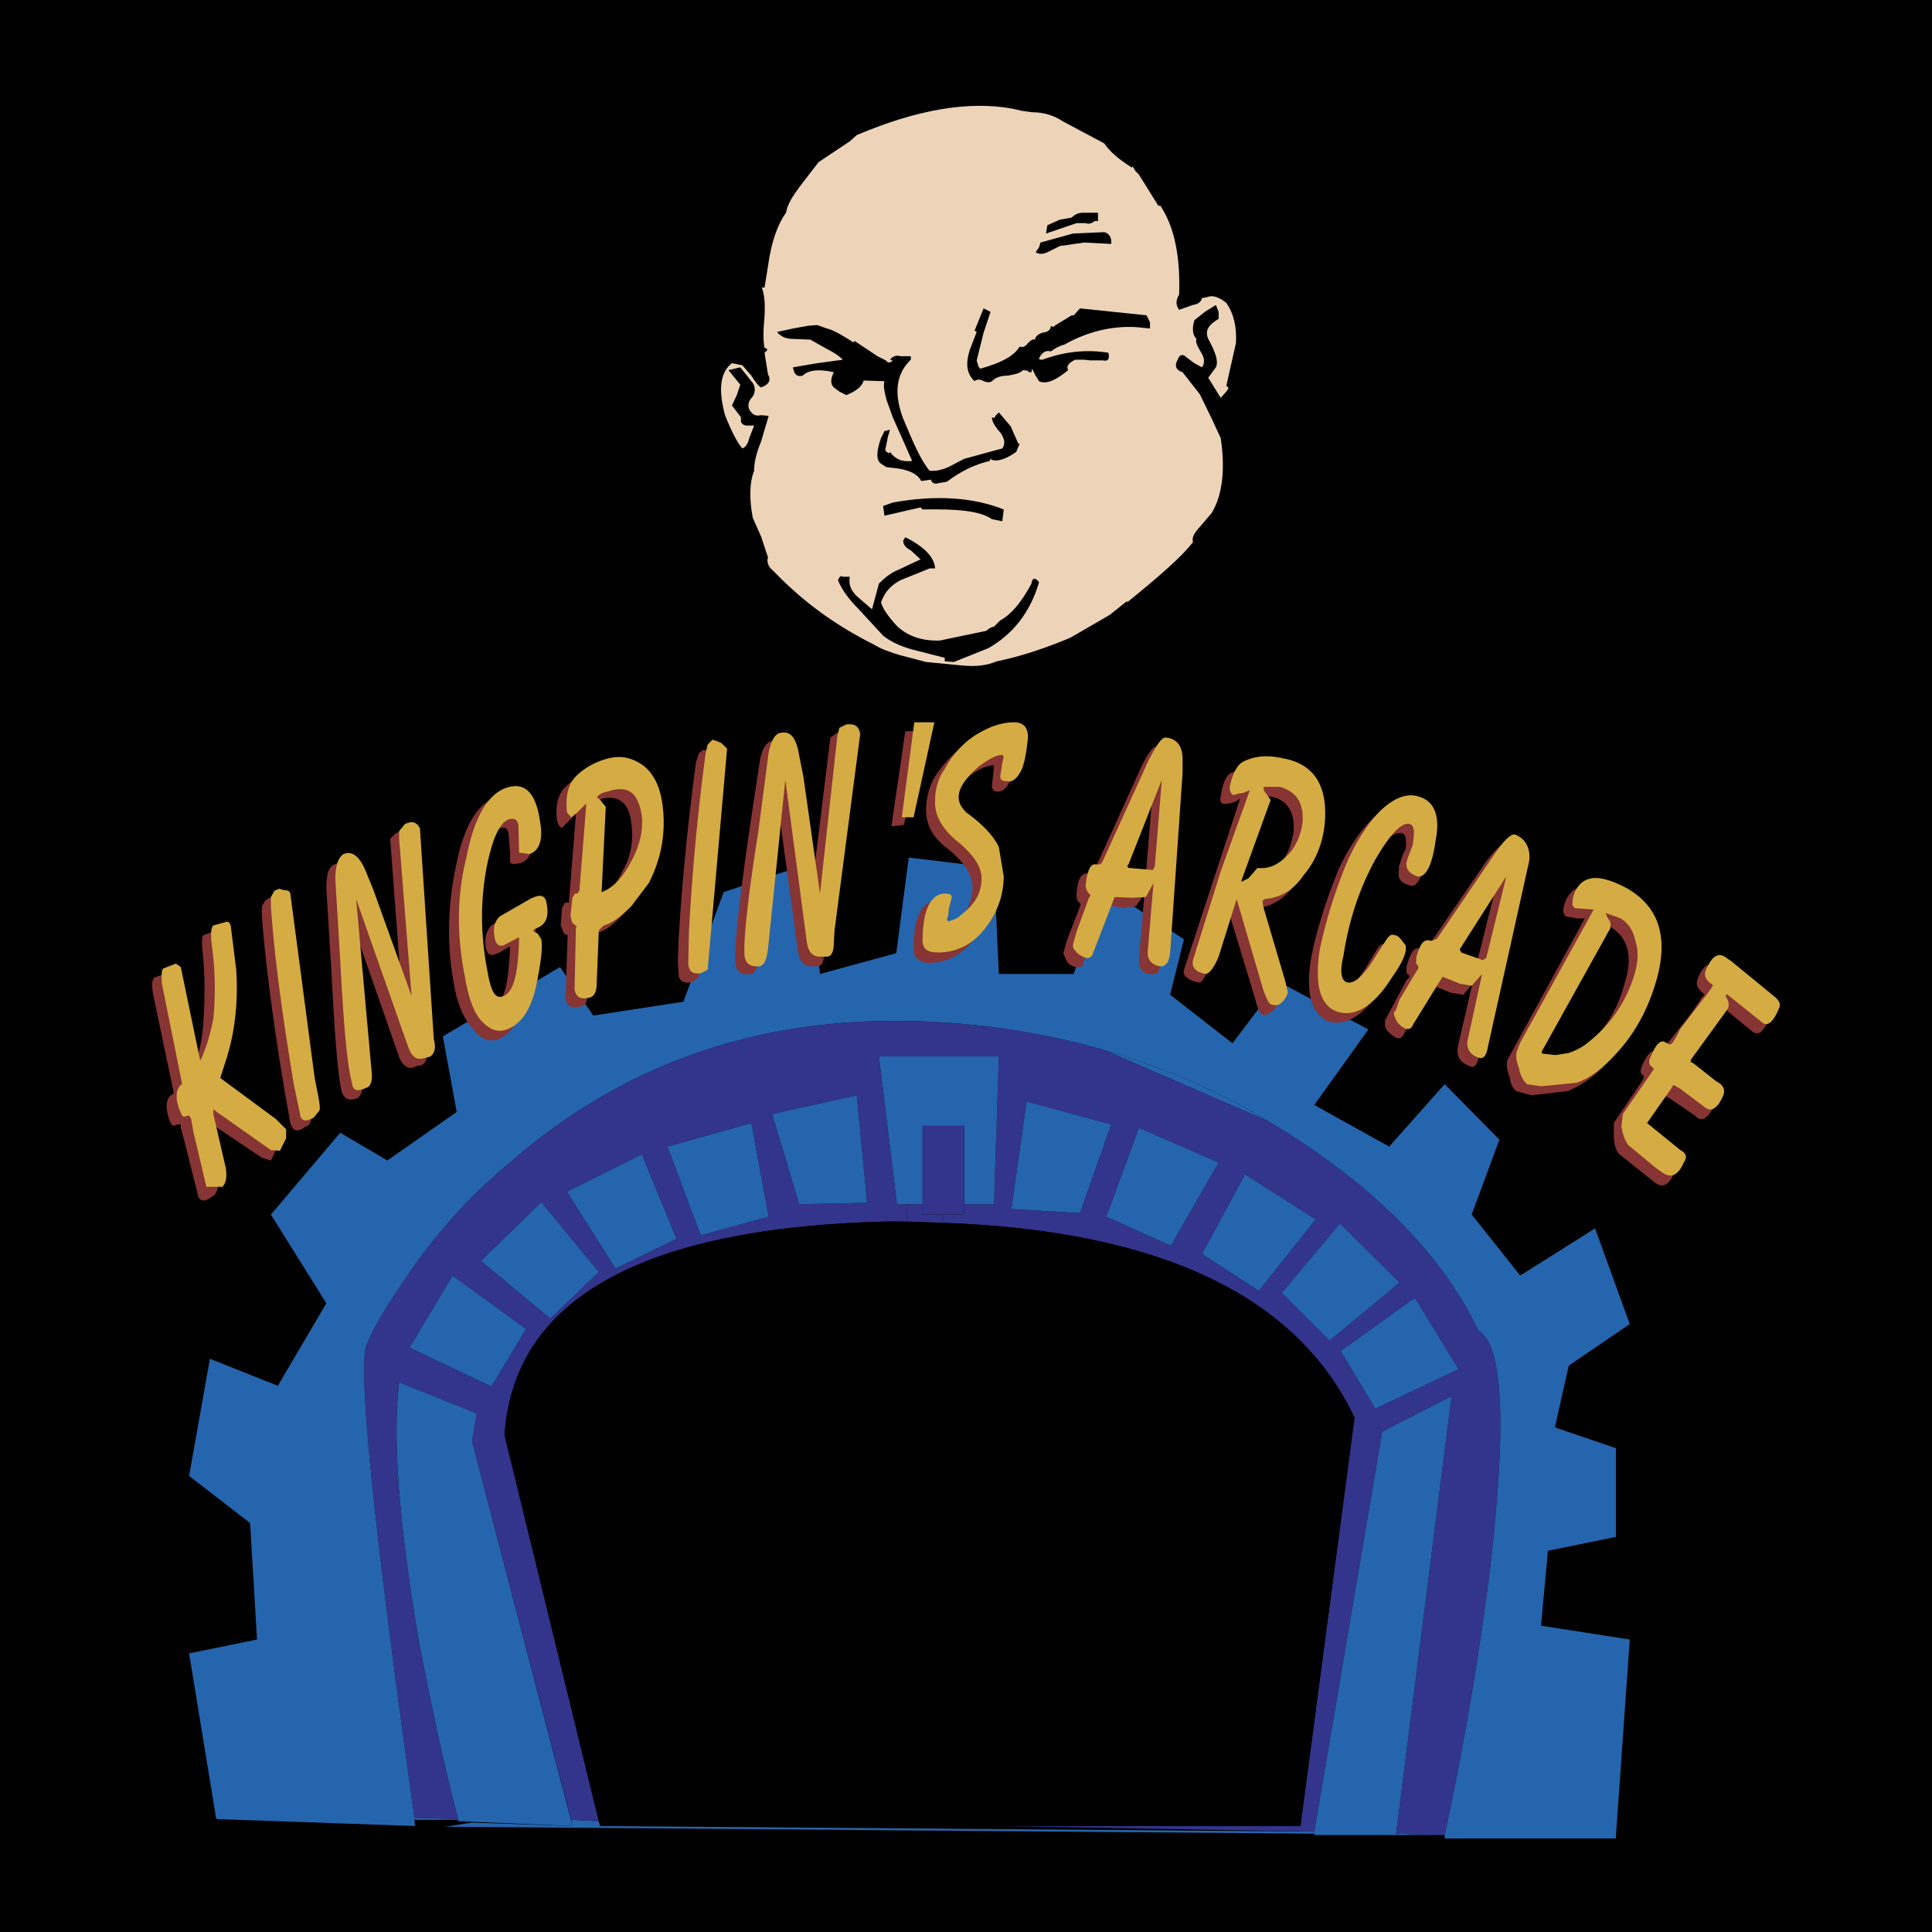
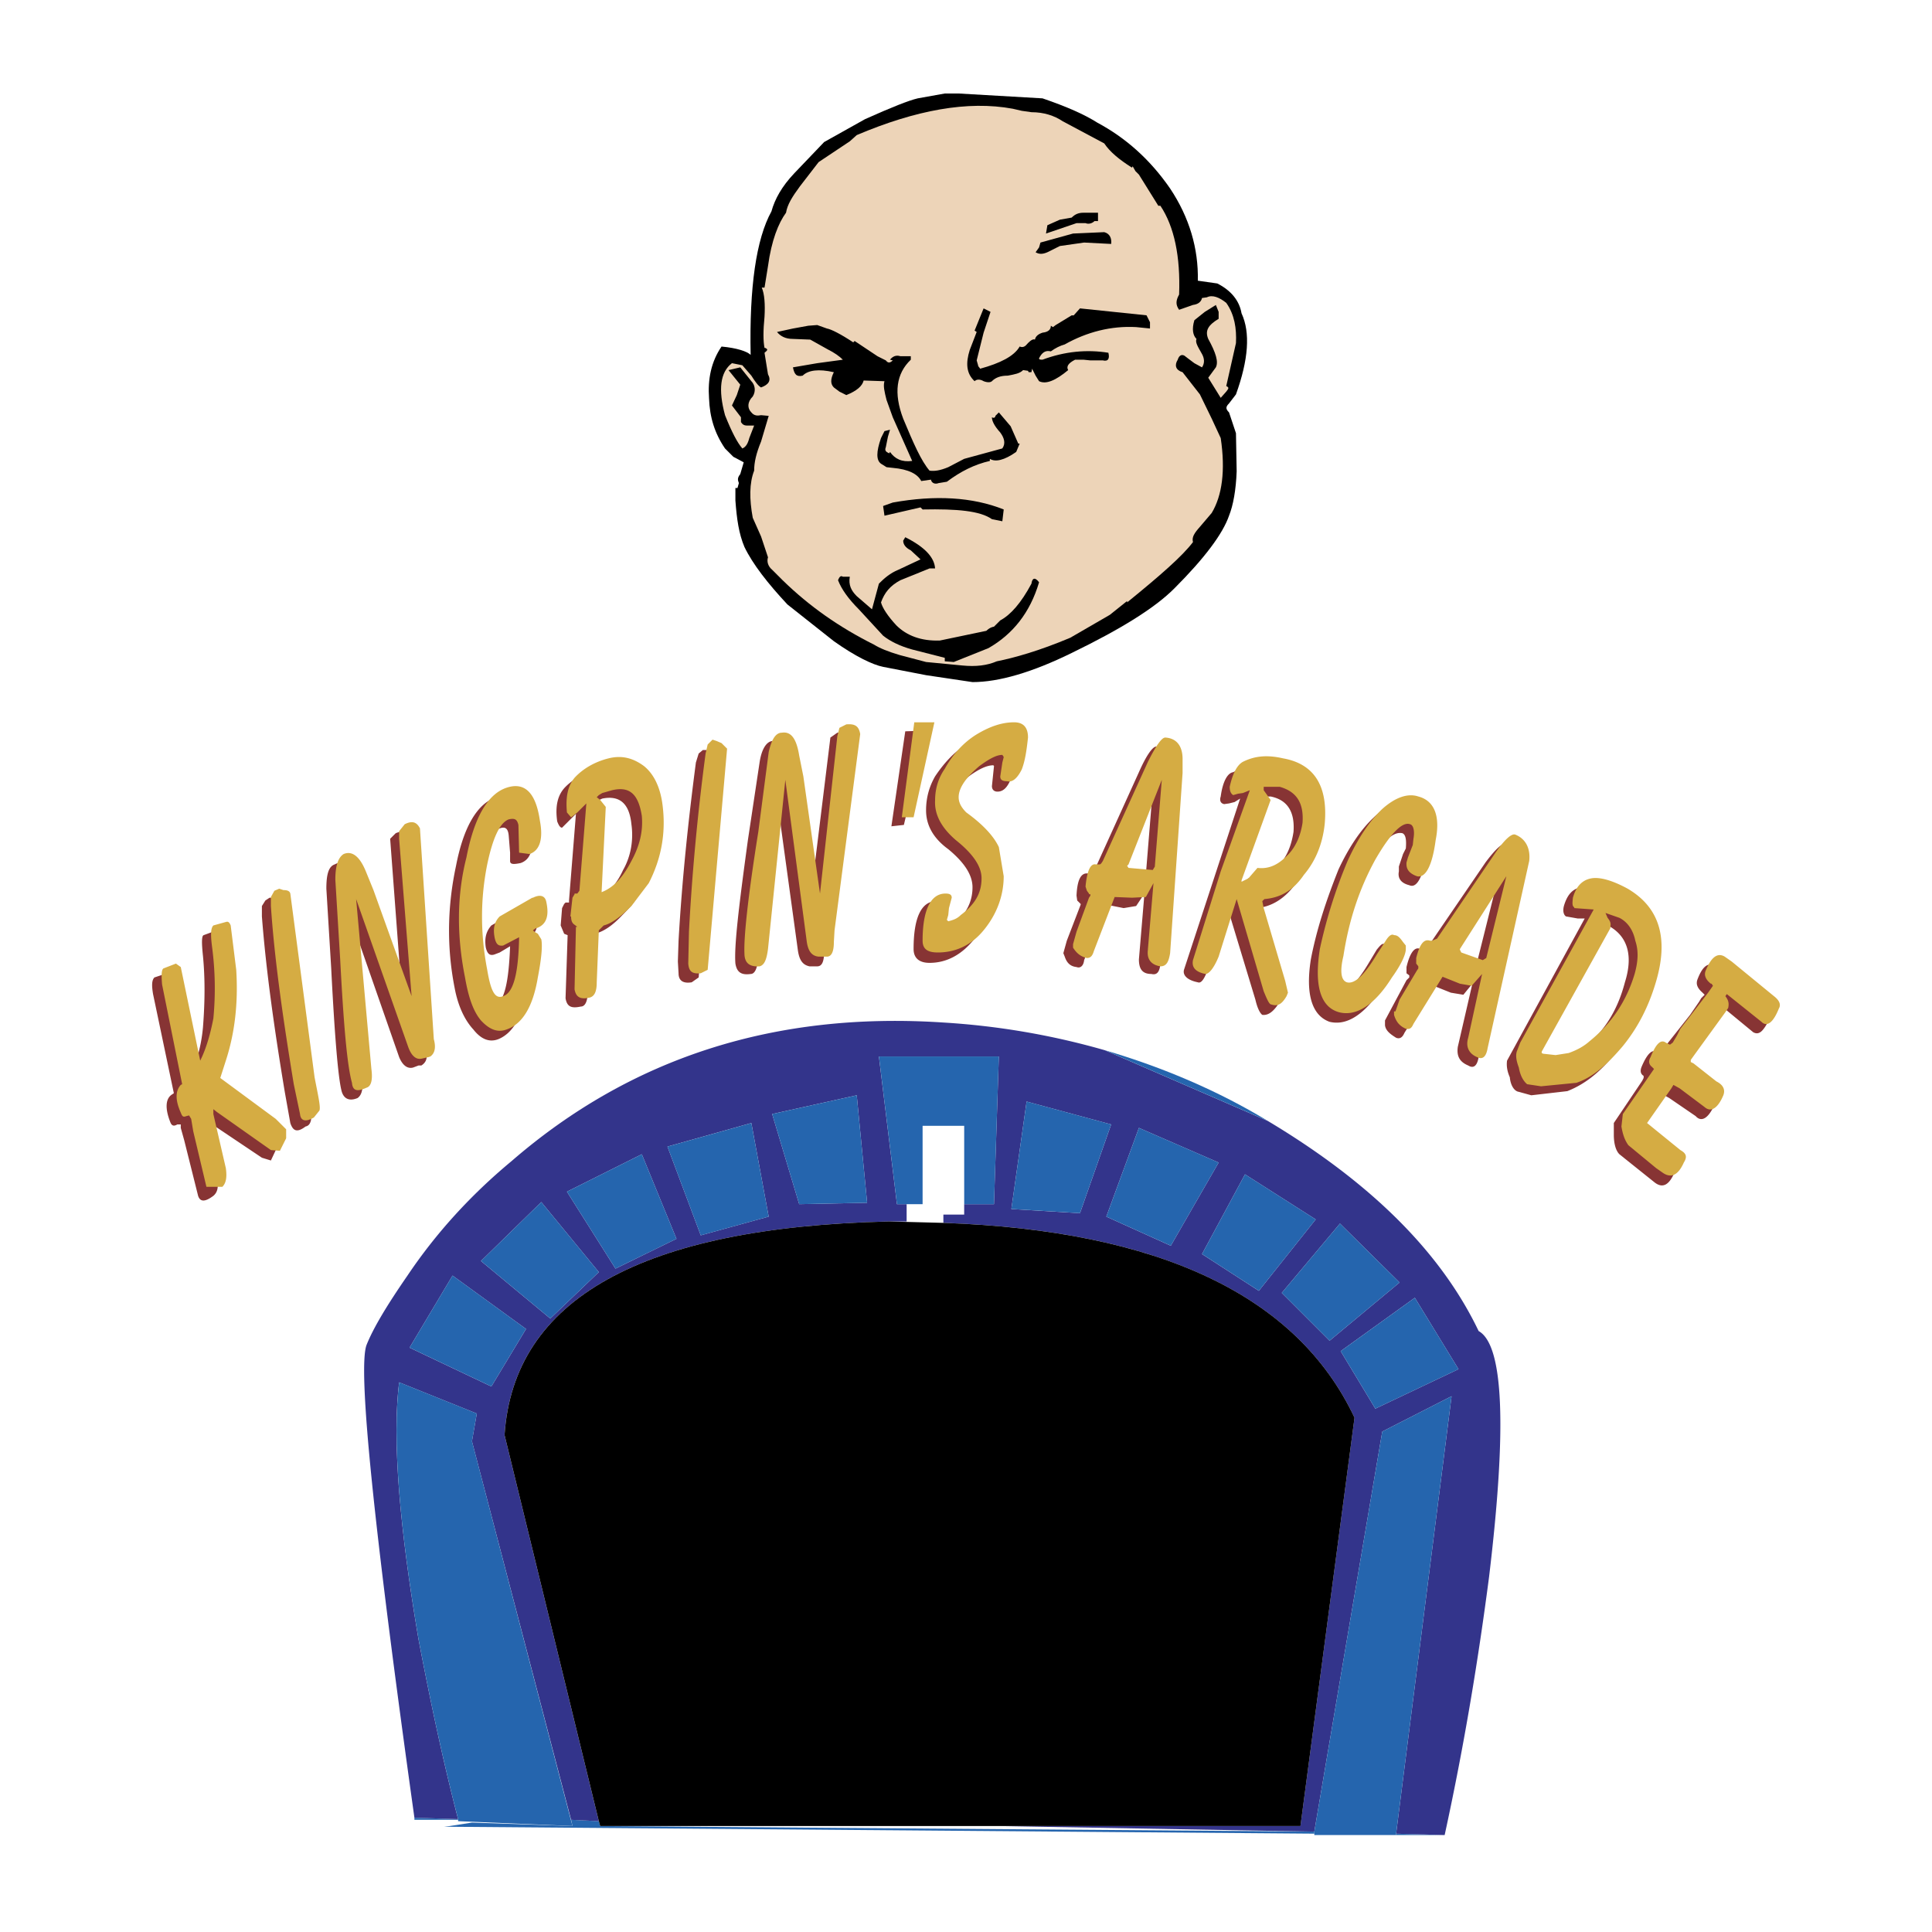
<svg xmlns="http://www.w3.org/2000/svg" width="2500" height="2500" viewBox="0 0 192.756 192.756">
  <g fill-rule="evenodd" clip-rule="evenodd">
-     <path d="M0 0h192.756v192.756H0V0z" />
    <path fill="#2565ae" d="M139.291 182.945v.139h4.842l-4.842-.139zM44.321 182.252l86.808.693v-.207l-71.246-.554-.138-.485-2.766-.138.138.623-10.03-.346-2.213.346-.553.068zM41.346 181.354v.207h4.358v-.069l-4.358-.138z" />
    <path d="M40.654 127.264c-2.006 2.904-3.39 5.188-4.081 6.916-.899 2.352.691 17.984 4.773 47.174l4.357.139c-1.522-5.879-2.767-11.76-3.943-17.916-1.937-11.412-2.628-20.059-1.937-25.662l7.747 3.113-.484 2.768 9.891 37.766 2.767.139-9.407-38.527c.899-13.557 13.695-20.75 38.389-21.305h1.729v-1.729h-.968l-1.799-14.734h11.966l-.484 14.734h-2.974v1.037h-2.075v.83c21.583.762 35.278 7.264 41.018 19.438l-5.395 40.74H99.795l31.334.555 6.779-39.912 6.916-3.527-5.533 43.646 4.842.139c2.006-9.201 3.391-17.777 4.428-25.732 1.799-14.941 1.451-23.172-1.037-24.555-3.805-7.955-10.861-14.873-21.029-20.959l-16.254-7.055a74.718 74.718 0 0 0-16.118-2.768c-16.739-1.107-31.126 3.459-43.093 13.834-4.081 3.389-7.54 7.192-10.376 11.413zm23.38-12.106l3.458 8.438-6.086 2.975-4.842-7.678 7.47-3.735zm-10.03 4.772l5.741 6.988-4.842 4.633-6.917-5.74 6.018-5.881zm-4.98 18.4l-8.162-3.875 4.289-7.191 7.332 5.326-3.459 5.74zm90.613-10.375l-6.986 5.809-4.771-4.771 5.809-6.918 5.948 5.88zm-14.041.83l-5.672-3.666 4.289-7.955 7.055 4.496-5.672 7.125zm-55.683-5.535l-3.32-8.854 8.37-2.352 1.729 9.338-6.779 1.868zm15.564-13.973L86.514 120l-6.779.139-2.697-8.992 8.439-1.87zm25.384 2.907l-3.111 8.854-6.848-.414 1.521-10.723 8.438 2.283zm5.95 12.105l-6.434-2.906 3.252-8.854 7.955 3.459-4.773 8.301zm20.406 16.254l-3.459-5.74 7.4-5.326 4.359 7.125-8.3 3.941z" fill="#33348b" />
-     <path fill="#33348b" d="M94.123 122.006v-.83h-2.075v-1.037h-1.591v1.728l3.666.139z" />
    <path d="M110.24 104.783l16.254 7.055c-4.91-2.975-10.375-5.326-16.254-7.055z" fill="#2565ae" />
    <path d="M59.883 182.184h69.863l5.395-40.74c-5.74-12.174-19.436-18.676-41.018-19.438l-5.395-.139c-24.694.555-37.49 7.748-38.389 21.305l9.407 38.527.137.485z" />
    <path fill="#2565ae" d="M92.048 120.139v-7.817h4.15v7.817h2.974l.484-14.735H87.69l1.799 14.735h2.559zM110.861 112.184l-8.437-2.284-1.522 10.723 6.848.414 3.111-8.853zM116.811 124.289l4.773-8.301-7.955-3.459-3.252 8.854 6.434 2.906zM131.268 121.66l-7.055-4.496-4.289 7.955 5.672 3.666 5.672-7.125zM127.879 128.992l4.771 4.772 6.987-5.809-5.949-5.881-5.809 6.918zM137.217 140.543l8.301-3.941-4.36-7.125-7.4 5.326 3.459 5.74zM86.514 120l-1.037-10.723-8.439 1.869 2.697 8.993 6.779-.139zM76.692 121.383l-1.729-9.338-8.37 2.351 3.32 8.854 6.779-1.867zM67.492 123.596l-3.458-8.438-7.471 3.735 4.843 7.677 6.086-2.974zM47.986 125.811l6.917 5.74 4.842-4.633-5.741-6.988-6.018 5.881zM52.482 132.59l-7.332-5.326-4.288 7.191 8.162 3.875 3.458-5.74zM47.571 141.027l-7.747-3.113c-.692 5.604 0 14.25 1.937 25.662 1.176 6.156 2.421 12.037 3.943 17.916v.207l11.413.484-10.029-38.389.483-2.767zM131.129 183.084h8.162v-.139l5.533-43.646-6.916 3.527-6.779 39.912v.346z" />
-     <path d="M32.562 130.029l-4.842 8.23-6.778-2.697-2.076 11.691 6.087 4.703.692 11.619-6.779 1.385 2.629 16.047v.207l.138.277 19.783.691-.069-.623v-.207c-4.082-29.189-5.672-44.822-4.773-47.174.691-1.729 2.075-4.012 4.081-6.916 2.836-4.221 6.294-8.023 10.375-11.414 11.966-10.375 26.354-14.941 43.093-13.834a74.667 74.667 0 0 1 16.118 2.768c5.879 1.729 11.344 4.08 16.254 7.055 10.168 6.086 17.225 13.004 21.029 20.959 2.488 1.383 2.836 9.613 1.037 24.555-1.037 7.955-2.422 16.531-4.428 25.732v.346h17.086v-.209l1.383-19.645-8.854-1.383.691-7.471 6.779-1.383v-8.854l-6.088-2.076 1.383-6.156 6.088-4.148-3.459-9.547-7.469 4.705-4.844-6.088 2.768-7.471-5.465-5.533-5.533 6.225-7.471-4.15 5.396-7.539-8.855-4.703v-.139l-4.703 6.227-6.225-4.844 1.383-5.533-8.23-5.395-2.768 8.854h-7.471l-.483-10.583-8.507-1.038-1.245 9.545-7.608 2.076v-.07l-1.384-10.859-8.231 2.767-4.012 10.93-8.992 1.383-3.32-4.842-11.69 6.916 1.383 7.539-6.917 4.844-4.703-2.768-6.917 8.162 5.533 8.854z" fill="#2565ae" />
-     <path fill="#33348b" d="M92.048 121.176h4.15v-8.854h-4.15v8.854z" />
    <path d="M122.621 51.452c-.623 1.799-2.422 4.219-5.465 7.263-1.936 1.937-5.256 4.011-10.236 6.433-3.943 1.937-7.264 2.905-9.893 2.905l-4.634-.691-4.289-.831c-1.037-.207-2.767-1.038-4.911-2.559l-4.634-3.666c-1.937-2.075-3.458-4.012-4.289-5.741-.553-1.314-.761-2.767-.899-4.634v-1.245h.208l.138-.484c-.138-.346-.138-.553.138-.899l.346-1.176-1.038-.553-.83-.83c-1.037-1.522-1.522-3.113-1.591-4.98-.139-1.937.207-3.666 1.245-5.188 1.521.139 2.559.485 2.905.831-.138-6.779.553-11.552 2.075-14.318.346-1.245 1.038-2.49 2.283-3.805l2.975-3.112 4.081-2.283c2.628-1.176 4.358-1.868 5.257-2.075l2.697-.484h1.383l8.369.484c2.422.83 4.15 1.591 5.465 2.421 2.836 1.521 5.258 3.666 7.264 6.571 1.936 2.905 2.836 6.017 2.766 9.2l1.938.276c1.383.693 2.213 1.73 2.422 2.975.898 1.937.691 4.634-.555 8.093l-.691.899c-.346.346-.346.553 0 .899l.691 2.075.07 3.804c-.07 1.866-.345 3.388-.761 4.425z" />
    <path d="M121.584 31.116v.691c-1.037.623-1.385 1.176-1.037 2.006.76 1.383 1.037 2.283.76 2.836l-.76 1.038 1.244 2.006.553-.622c.277-.346.277-.416 0-.554l.969-4.289c.07-1.452-.139-2.835-.969-4.011-.691-.553-1.383-.831-1.936-.553l-.484.069c-.07.345-.346.622-.9.691l-1.383.484c-.346-.484-.346-.899 0-1.522.139-3.804-.484-6.778-1.867-8.854h-.207l-1.938-3.113-.346-.346-.277-.484-.068.138c-1.314-.83-2.213-1.591-2.768-2.42l-4.15-2.213c-.83-.554-1.867-.899-3.111-.899l-.969-.138-.9-.208c-4.495-.83-9.684.138-15.562 2.628l-.693.623-3.112 2.075-1.868 2.421c-.761 1.038-1.245 1.798-1.383 2.628-.762 1.038-1.453 2.767-1.799 5.326l-.346 2.145H76c.276.623.346 1.66.276 2.905-.138 1.383-.138 2.421 0 3.112h.07c.276.138.276.208-.07.484l.346 2.145c.346.622.069 1.037-.691 1.314-.276-.138-.623-.623-.968-1.176l-.899-1.038-1.038-.207c-1.176.899-1.383 2.628-.691 5.188.691 1.729 1.245 2.767 1.729 3.32.346-.139.553-.484.692-1.038l.484-1.246h-.692c-.345 0-.484-.138-.622-.345v-.483l-.899-1.176.484-1.037.346-1.038-1.176-1.452 1.176-.277 1.107 1.383c.346.346.484.969.138 1.522-.554.554-.554 1.176-.138 1.591.277.346.622.346.968.276l.761.069-.761 2.559c-.484 1.176-.691 2.075-.691 2.905-.484 1.245-.484 2.836-.139 4.704l.83 1.868.691 2.075c-.138.415 0 .899.416 1.246l1.038 1.037c2.697 2.629 5.672 4.704 9.13 6.433.554.346 1.384.692 2.56 1.038l2.628.692 3.597.346c1.382.138 2.49 0 3.458-.415 1.729-.346 4.219-1.038 7.332-2.352l3.943-2.283 1.729-1.383v.138c3.32-2.697 5.533-4.634 6.57-6.018-.137-.484.139-.899.691-1.521l1.178-1.384c1.037-1.729 1.383-4.22.898-7.47l-.898-1.937-1.178-2.42-1.729-2.214c-.691-.208-.83-.692-.484-1.246.139-.483.484-.623.83-.276l.83.623.762.415c.275-.415.275-.899-.07-1.453-.346-.623-.621-1.038-.482-1.383-.348-.346-.484-.968-.209-1.868l1.037-.83 1.107-.691.277.69z" fill="#edd4b8" />
    <path d="M108.096 21.225c-.484 0-.83.138-1.176.484l-1.176.208-1.246.553-.139.83 3.045-1.037h.898c.346.138.691 0 .9-.208h.346v-.83h-1.452zM103.807 24.199l-.139.484-.346.484c.346.208.691.208 1.176 0l1.246-.622 2.42-.346 2.697.139c.07-.554-.137-1.038-.691-1.176l-3.111.138-3.252.899zM107.127 31.461h-.207l-1.592.969-.275.207-.209-.138c0 .346-.207.622-.83.691-.414.139-.691.346-.76.692-.139-.069-.346 0-.691.345-.277.346-.484.484-.83.346-.555.969-1.938 1.661-3.943 2.214-.068-.138-.207-.207-.207-.346l-.139-.483.691-2.768.691-2.075-.691-.346-.898 2.213.207.138-.692 1.799c-.415 1.314-.346 2.352.485 3.112.207-.207.553-.207.898 0 .346.139.691.139.83 0 .346-.346.83-.553 1.59-.553.693-.138 1.178-.207 1.523-.553l.484.069.068.138h.277l.068-.346.346.692.346.553c.691.346 1.66-.069 2.906-1.106-.207-.346 0-.691.691-1.038h.83l.691.07h1.244c.555.138.693-.208.555-.762-2.145-.346-4.357-.138-6.572.691-.207 0-.346 0-.346-.138.277-.554.623-.83 1.176-.692.484-.346.9-.553 1.385-.692 2.213-1.245 4.633-1.867 7.123-1.729l1.385.139v-.623l-.346-.692-6.641-.691-.621.693zM80.634 32.5l-1.521.277-1.591.345c.346.416.83.692 1.591.692l1.729.069 1.729.968c.691.346 1.176.692 1.521 1.038l-2.559.347-2.421.415c.139.692.346.968.968.83.553-.553 1.591-.692 3.113-.346-.346.692-.346 1.176 0 1.521l.554.416.691.346c1.038-.415 1.591-.899 1.729-1.453l2.075.069c-.139.484 0 1.038.207 1.868l.623 1.729 1.937 4.357c-1.037.139-1.729-.207-2.213-.899l-.069.138c-.346-.138-.484-.277-.346-.623l.208-1.037.208-.692-.553.139-.346.692c-.484 1.383-.484 2.213 0 2.559l.553.346.623.069c1.591.139 2.491.623 2.836 1.314l.968-.139c.069.346.415.484.761.346l.83-.138c1.383-1.038 2.768-1.729 4.289-2.075v-.208c.553.346 1.451.138 2.629-.692l.346-.83h-.139l-.762-1.729-1.176-1.383-.346.346c0 .138-.139.276-.346.138 0 .345.207.83.83 1.521.414.554.553 1.107.207 1.591l-3.804 1.038-1.591.83c-.83.346-1.383.415-1.867.346-.83-.968-1.591-2.697-2.628-5.188-.969-2.559-.692-4.496.76-5.88v-.346h-1.038c-.415-.138-.761 0-1.038.346l.276.07c-.276.276-.484.276-.691 0l-.831-.416-2.282-1.521-.138.138c-1.245-.83-2.214-1.314-2.628-1.383l-.968-.346-.899.07zM88.244 51.452l3.597-.83.208.208c3.458-.069 5.741.138 6.917.968l1.037.208.139-1.176c-3.113-1.245-6.848-1.453-11.067-.692l-.968.345.137.969zM90.112 53.942c0 .346.207.692.76.968l.968.899-2.214 1.038c-.83.345-1.383.83-1.937 1.383l-.691 2.56-1.522-1.314c-.553-.553-.83-1.106-.692-1.937h-.691c-.208-.138-.346 0-.484.346.346.899 1.038 1.868 2.075 2.905l2.421 2.628c.692.553 1.66 1.038 2.905 1.383l3.251.831v.346l.899.069 3.459-1.383c2.42-1.384 4.15-3.528 5.049-6.571-.414-.553-.691-.415-.76.138-1.037 1.937-2.076 3.113-3.113 3.667l-.623.623c-.414.069-.691.345-.76.415l-4.635.969c-1.867.069-3.32-.484-4.357-1.522-.83-.898-1.384-1.729-1.522-2.282.346-.968.899-1.66 1.937-2.213l2.905-1.176h.553c-.069-1.107-1.038-2.145-2.975-3.113l-.206.343z" />
    <path d="M22.047 93.162l.623 4.497c.069 3.596-.277 6.57-1.038 9.131l-.623 1.729 5.534 4.012 1.037 1.037c.139.207.139.555 0 1.037l-.553 1.178-.899-.277-5.465-3.666-.345-.139-.07.346 1.384 5.533c.207.83.069 1.385-.346 1.73-.83.621-1.314.621-1.521 0l-1.384-5.535-.346-1.244v-.346h-.345c-.346.207-.554.139-.691-.207-.554-1.383-.484-2.352.138-2.768l.208-.139-2.075-9.891c-.139-.83-.139-1.385.138-1.66l1.245-.416c.208-.137.347 0 .484.209l2.075 9.477c.554-1.314.899-2.768 1.037-4.289.208-2.629.208-4.98 0-7.125-.138-1.314-.138-2.006.07-2.075l1.313-.484.415.345zM27.512 89.565c.346.139.416.276.554.346L31.04 111.7c-.069.346-.207.623-.553.691-.831.623-1.246.484-1.522-.346l-.554-3.111c-1.037-6.227-1.867-12.105-2.282-17.501v-1.037l.346-.554.416-.276h.621v-.001zM39.479 83.131c.83-.345 1.245-.207 1.522.485l.069.692 1.314 20.266c.346.83.207 1.385-.346 1.73h-.277l-.553.207c-.553.139-1.037-.207-1.383-1.037l-5.188-14.873 1.521 16.878c.069 1.037 0 1.729-.484 2.074-.83.346-1.384.07-1.591-.691-.346-1.314-.692-5.465-1.038-12.244l-.484-7.954c0-1.384.208-2.213.83-2.421.899-.484 1.591 0 2.145 1.522l4.635 12.521-1.245-16.602.553-.553zM47.641 87.075c-.692 3.527-.692 6.986-.069 10.583.346 2.074.899 2.975 1.729 2.766 1.038-.482 1.452-2.42 1.591-6.017l-1.038.623-.553.208c-.484.139-.692-.139-.831-.692-.138-.899 0-1.591.554-2.213l3.113-1.799.276-.138c.692-.138 1.038 0 1.107.553.277 1.384 0 2.213-.761 2.559h-.277l-.069.208v.138l.346.139.346.692-.346 3.805c-.623 2.836-1.521 4.564-3.043 5.188-.899.346-1.73 0-2.49-.969-.831-.898-1.522-2.283-1.868-4.15-.83-4.219-.692-8.3.139-12.173.76-3.943 2.144-6.226 4.011-6.848 1.868-.553 2.975.484 3.458 3.113.346 2.006 0 3.113-1.037 3.458-.691.138-1.038.138-1.038-.208v-.83l-.139-1.729c-.069-.691-.346-.899-.899-.691-1.037.343-1.728 1.864-2.212 4.424zM57.462 81.195l-.691 8.646v.207h-.346l-.139.139-.208.415-.138 1.73.346.83.346.139-.207 6.293c.138.83.553 1.039 1.521.83.415 0 .692-.482.692-1.521l.207-5.188.484-.553c.899-.208 1.798-.83 2.767-1.867.761-.761 1.383-1.453 1.729-2.283 1.245-2.421 1.729-4.98 1.383-7.748-.276-1.729-.83-3.112-1.867-3.873-1.038-.83-2.213-1.038-3.597-.692-1.245.346-2.421.899-3.32 1.798-.831.831-1.038 2.006-.831 3.459.138.346.277.622.484.622l1.385-1.383zm1.869-1.175l.76-.346c1.729-.346 2.698.484 2.905 2.559.208 1.453 0 3.112-.83 4.565-.76 1.66-1.798 2.697-3.113 3.112l.623-8.37c-.139-.484-.346-.692-.692-.83l-.345-.208.207-.276.485-.206zM71.089 74.97l.553.691-1.936 21.859-.692.484c-.83.139-1.314-.139-1.314-.9l-.069-1.175.069-2.075c.346-6.086.968-11.966 1.729-17.776l.277-.899.415-.346h.483l.485.137zM78.905 76.353l1.937 13.558 2.006-16.324.692-.484c.761-.138 1.245.208 1.383 1.038l-2.697 20.751c0 1.038-.208 1.521-.692 1.521h-.761c-.692-.138-1.038-.622-1.176-1.659l-2.213-16.117-1.729 16.808c-.07 1.175-.346 1.729-.761 1.729-.968.139-1.384-.207-1.522-1.037-.138-1.73.346-5.742 1.245-12.313l1.176-7.816c.208-1.314.692-2.006 1.246-2.075.967-.139 1.521.691 1.866 2.42zM88.935 82.44l1.383-9.476 2.076-.069-2.214 9.407-1.245.138zM96.406 74.278c1.315-.969 2.559-1.384 3.803-1.384.969 0 1.385.553 1.385 1.591 0 1.245-.207 2.282-.691 3.112-.348.899-.762 1.384-1.385 1.384-.346 0-.553-.208-.553-.554l.207-2.006-.068-.069c-.623 0-1.383.346-2.352 1.038-1.383 1.106-2.075 2.144-2.075 3.112 0 .416.277.899.83 1.384 1.867 1.452 2.906 2.628 3.251 3.527.346.83.553 1.867.553 2.905 0 1.937-.691 3.804-2.074 5.326-1.246 1.591-2.768 2.42-4.497 2.42-1.038 0-1.591-.484-1.591-1.383 0-3.113.761-4.773 2.282-4.773.346 0 .554.277.554.691l-.346 1.661-.07.415.07.139 1.383-.484c1.314-1.038 2.005-2.284 2.005-3.805 0-1.246-.83-2.49-2.42-3.804-1.521-1.107-2.213-2.421-2.213-3.874 0-1.314.346-2.421.899-3.389.83-1.243 1.867-2.419 3.113-3.18zM108.51 87.144c-.691-.069-1.037.692-1.105 2.214l.068.484.346.346v.069l-1.383 3.596-.346 1.245.139.346c.207.622.553.968 1.176 1.038.346.137.691-.07.76-.692l2.213-5.534 1.73.345 1.244-.207.83-1.245-.553 6.571c0 1.039.416 1.453 1.246 1.453.553.139.83-.207.898-1.037l1.314-19.438c0-1.314-.623-2.075-1.729-2.213-.348 0-.969.83-1.73 2.559l-4.426 9.753-.416.345h-.276v.002zm5.81.276c0 .208-.139.346-.346.346l-2.213-.346-.207-.139v-.138l3.457-8.369-.691 8.507v.139zM121.791 79.466c-.139.416 0 .692.346.761l.484-.069.553-.138.555-.346-5.604 17.086c-.139.553.346 1.035 1.383 1.244.346.139.691-.346 1.107-1.592l1.867-5.81 2.768 9.13c.207.9.484 1.385.691 1.521.553.07 1.037-.275 1.521-.967l.07-.416-.209-1.037-2.213-7.402-.068-.553.207-.277c1.521-.069 2.904-.898 4.012-2.42 1.037-1.383 1.729-3.113 2.006-5.188.346-3.666-1.039-5.88-4.15-6.572-1.383-.346-2.768-.069-4.08.623-.555.07-1.039.9-1.246 2.422zm4.98 0c1.729.346 2.422 1.591 2.283 3.528-.209 1.383-.693 2.559-1.521 3.389a4.187 4.187 0 0 1-2.975 1.245l-.9.83-.621.415v-.069l2.697-8.093-.623-.899.139-.346h1.521zM136.316 86.59c-1.59 2.905-2.766 6.087-3.32 9.546-.275 1.729-.139 2.697.416 2.766.83.277 1.867-.691 3.113-2.766l.83-1.384c.346-.416.553-.692.828-.553l.9.553.346.484v.484c-.139.416-.555 1.382-1.521 2.835-1.799 2.697-3.529 3.805-5.258 3.391-1.729-.623-2.422-2.699-1.867-6.226.553-2.905 1.521-5.88 2.768-8.992 1.037-2.214 2.213-3.943 3.457-5.119 1.246-1.245 2.422-1.591 3.598-1.245 1.729.484 2.283 1.937 1.799 4.496-.416 2.628-1.039 3.804-1.799 3.458-.83-.208-1.176-.691-1.039-1.384v-.484l.416-1.246.277-.553c.068-.83 0-1.384-.346-1.522-.969-.205-2.076.902-3.598 3.461zM141.988 94.753h-.137l-.139-.069c-.555-.277-1.039.346-1.385 1.799v.621l.277.209v.207l-.277.275-2.145 4.014v.484c.07.553.555.898 1.107 1.244.346.139.623 0 .83-.484l2.906-4.703 1.729.691 1.246.207.9-1.105-1.453 6.295c-.139.967.209 1.521 1.037 1.867.555.346.9 0 1.039-.83l4.15-18.676c.207-1.246-.277-2.145-1.314-2.629-.416-.138-1.107.484-2.145 1.868l-5.811 8.507-.415.208zm2.768.691l4.564-7.263-2.074 8.301-.207.346-2.215-1.038-.068-.069v-.277zM158.105 91.64l-7.746 14.18c-.07.484 0 1.037.275 1.66.068.76.416 1.383.9 1.453l1.244.344 3.596-.414c1.592-.623 3.113-1.729 4.635-3.598 1.453-1.867 2.629-3.941 3.32-6.225.555-2.074.691-3.943.139-5.671-.621-1.729-1.521-2.975-3.043-3.805-1.385-.761-2.629-1.107-3.666-1.038-.83.138-1.385.692-1.729 1.868-.139.553 0 .899.207 1.037l1.176.208h.692v.001zm2.559.83c1.73 1.037 2.283 2.905 1.453 5.534-.762 2.904-2.145 5.049-4.357 6.779-.83.621-1.521.967-2.213 1.176l-1.385.207-1.105-.07-.139-.137.139-.139.068-.346 6.572-11.967v-.137l-.209-.899-.207-.484c.071-.209.555-.07 1.383.483zM169.727 99.594l.346-.346-.207-.207c-.555-.484-.691-.898-.486-1.383.486-1.246 1.039-1.73 1.869-1.246l.553.416 4.289 3.459c.484.346.553.83.484 1.312-.623 1.246-1.037 1.73-1.66 1.385l-3.527-2.906-.139.139.139.346c.207.346.207.555.068.9l-.207.484-3.113 4.219-.346.484.139.139.068.207 2.422 1.867c.623.414.691.898.623 1.383-.623 1.385-1.314 1.73-1.867 1.107l-2.629-1.799-.623-.346-.068.346-2.561 3.459 3.598 2.629c.346.346.414.83.207 1.244-.553 1.383-1.244 1.73-2.076 1.037l-3.457-2.766c-.346-.346-.555-1.037-.555-1.938v-1.176l2.838-4.219.137-.277v-.207c-.346-.207-.346-.553-.207-.898.553-1.314 1.037-1.73 1.453-1.523l.484.209.139-.209.414-.691 2.352-2.975.9-1.312.206-.347z" fill="#873434" />
    <path d="M23.016 92.332l.553 4.428c.207 3.318-.139 6.293-1.038 9.061l-.554 1.729 5.534 4.082 1.038 1.037v.898l-.622 1.246-.899-.07-5.396-3.805-.346-.275v.484l1.245 5.395c.138.969 0 1.521-.346 1.867h-1.59l-1.314-5.533-.208-1.244-.208-.346-.276.068c-.346.139-.415 0-.554-.346-.553-1.246-.553-2.145 0-2.768l.139-.068-2.006-9.961c-.07-.898-.07-1.451.139-1.592l1.245-.482.484.346 1.938 9.338c.623-1.246 1.037-2.768 1.314-4.221a31.532 31.532 0 0 0-.139-7.193c-.138-1.106-.138-1.799.139-2.075l1.245-.346c.206-.069.344 0 .483.346zM27.028 89.496l.346-.623.484-.208.416.139c.346 0 .622.069.691.346l2.421 18.331c.346 1.797.623 2.975.484 3.32l-.554.691c-.829.484-1.314.346-1.383-.346l-.623-2.975c-1.106-6.709-1.937-12.589-2.282-17.777v-.898zM39.824 82.924l.553-.691c.692-.346 1.176-.276 1.522.415l1.383 21.028c.208.762.139 1.383-.346 1.729l-.208.07-.623.139c-.554.137-1.038-.209-1.384-1.176l-5.188-14.734 1.521 16.947c.139 1.037 0 1.729-.484 1.867-.899.416-1.383.346-1.453-.484-.484-1.729-.83-5.74-1.176-12.312l-.484-7.955c0-1.383.277-2.214.83-2.56.83-.345 1.591.208 2.213 1.729l.761 1.868 3.805 10.583-1.245-15.701v-.762h.003zM52.829 85.207l-1.038-.138-.069-2.767c-.138-.554-.345-.692-.968-.554-.899.346-1.591 1.868-2.144 4.496-.691 3.459-.691 6.917 0 10.515.346 2.074.761 2.973 1.591 2.627 1.038-.346 1.521-2.283 1.591-5.879l-1.591.83c-.484.069-.692-.138-.83-.691-.208-.969-.069-1.66.484-2.214l3.251-1.867h.069c.691-.346 1.176-.208 1.314.346.346 1.521 0 2.352-.969 2.697h-.069l-.276.208.138.138.346.208.346.553c.138.692 0 2.006-.346 3.805-.484 2.904-1.521 4.635-3.113 5.188-.899.346-1.729 0-2.56-.898-.76-.9-1.245-2.283-1.591-4.289-.83-4.15-.83-8.162.139-11.967.761-3.942 2.075-6.225 3.874-6.917 1.868-.692 3.043.346 3.458 3.251.345 1.798 0 2.973-1.037 3.319zM58.5 80.158l-.692 8.715-.207.277h-.277v.069l-.208.346-.208 1.867h.07c0 .484.138.692.346.831l.277.208h-.139l-.138 6.225c.138.83.623 1.037 1.522.83.484-.139.691-.623.691-1.521l.208-5.188.484-.484c.83-.208 1.729-.9 2.767-1.937l1.73-2.283c1.245-2.421 1.729-4.98 1.383-7.747-.207-1.729-.83-3.113-1.868-3.943-1.038-.761-2.144-1.106-3.528-.761-1.383.346-2.559 1.038-3.389 1.937-.692.83-.899 1.937-.761 3.459l.415.484.623-.484.899-.9zm1.245-.83l.346-.208.969-.277c1.729-.415 2.628.346 2.974 2.56.138 1.521-.208 2.974-1.038 4.496-.83 1.591-1.729 2.629-2.974 3.113l.415-8.508-.554-.691-.346-.277.208-.208zM71.989 74.14l.553.553-1.938 22.067-.691.344c-.83.07-1.175-.137-1.245-.967l.07-3.183c.346-6.571.968-12.589 1.66-17.777l.207-.899.485-.484.415.139.484.207zM80.151 77.46l1.66 11.689 1.729-15.702.208-.83.691-.346c.83-.069 1.245.138 1.384.969l-2.56 19.575-.069 1.176c0 1.038-.277 1.453-.691 1.453h-.83c-.692-.069-1.038-.554-1.176-1.453l-2.145-16.186-1.729 16.877c-.138 1.038-.346 1.591-.83 1.729-1.037.07-1.521-.346-1.521-1.314-.069-1.591.346-5.603 1.384-12.104l1.037-7.955c.277-1.245.692-1.937 1.314-1.937.899-.138 1.453.554 1.729 2.283l.415 2.076zM89.973 81.541l1.245-9.477h2.006l-2.075 9.477h-1.176zM95.645 79.535c0 .484.208.968.761 1.522 1.729 1.245 2.766 2.421 3.25 3.458l.484 2.905c0 1.937-.691 3.805-2.006 5.396-1.245 1.521-2.836 2.213-4.565 2.213-1.037 0-1.521-.346-1.521-1.176 0-3.112.83-4.703 2.283-4.703.346 0 .623.069.623.415l-.277 1.037-.069.692-.138.483.138.139c.553-.139.899-.276 1.245-.622 1.384-1.038 2.076-2.145 2.076-3.666 0-1.176-.83-2.422-2.56-3.805-1.453-1.245-2.144-2.56-2.075-3.942 0-1.245.346-2.283.968-3.182.761-1.383 1.798-2.56 3.112-3.39 1.246-.76 2.49-1.245 3.805-1.245.9 0 1.385.485 1.385 1.522-.139 1.245-.277 2.282-.623 3.182-.416.83-.9 1.314-1.453 1.176-.484 0-.691-.138-.691-.483l.207-1.384.139-.553-.139-.208c-.553 0-1.244.346-2.281 1.106-1.387 1.176-2.078 2.214-2.078 3.113zM109.34 86.245c-.553-.138-.898.691-1.037 2.213l.139.415.207.277v.069h.139v.138l-.139.208-1.244 3.389-.346 1.246v.345c.346.553.76.899 1.383 1.038.346 0 .553-.207.691-.692l2.076-5.395 1.729.069 1.383-.069.762-1.384-.555 6.572v.069c-.137.968.348 1.521 1.246 1.659.623 0 .83-.484.969-1.314l1.244-17.984V75.73c0-1.245-.553-2.075-1.729-2.144-.346 0-.898.761-1.73 2.421l-4.496 9.891c-.137.208-.207.346-.346.346h-.346v.001zm3.113.138l.139-.139 3.32-8.438-.691 8.577v.069l-.209.346-2.42-.208-.139-.207zM124.695 78.843l-2.904 8.093-2.768 8.854c-.137.692.209 1.176 1.246 1.383.346 0 .83-.555 1.314-1.729l1.799-5.741 2.697 9.199c.346.83.553 1.314.76 1.314.623.207 1.039 0 1.521-.83l.139-.346-.275-1.176-2.145-7.263-.139-.691.207-.207c1.66-.139 2.906-.899 3.943-2.422 1.176-1.383 1.867-3.112 2.074-5.049.348-3.805-1.037-6.018-4.15-6.571-1.521-.346-2.766-.276-4.012.346-.621.346-1.037 1.245-1.314 2.49 0 .485.139.692.348.831l.482-.139.484-.069.693-.277zm1.385-.345h1.59c1.73.485 2.422 1.66 2.283 3.597-.207 1.384-.76 2.56-1.592 3.32-.828.83-1.729 1.314-2.904 1.176l-.898 1.038-.691.346v-.138l2.904-8.024-.691-.969v-.346h-.001zM137.217 85.761c-1.592 2.905-2.629 6.017-3.184 9.615-.346 1.453-.275 2.419.346 2.628.762.207 1.73-.691 2.977-2.767l.898-1.384c.346-.553.621-.691.83-.553.346 0 .553.207.898.691l.277.346v.346c0 .553-.484 1.591-1.385 2.836-1.729 2.768-3.596 3.943-5.324 3.459-1.869-.555-2.422-2.768-1.869-6.295a49.456 49.456 0 0 1 2.768-8.785c1.037-2.282 2.213-4.011 3.459-5.187 1.314-1.176 2.559-1.591 3.598-1.246 1.59.416 2.213 1.937 1.729 4.358-.346 2.628-1.039 3.805-1.869 3.597-.76-.277-1.105-.691-1.037-1.383l.139-.485.484-1.245.068-.623c.139-.761 0-1.383-.346-1.453-.76-.274-1.936.9-3.457 3.53zM141.297 96.137l.209.275v.207l-.141.209-1.729 2.904-.414 1.176h-.139v.346c.207.693.553 1.107 1.176 1.385.346.068.553 0 .76-.484l2.906-4.705 1.73.693 1.174.207 1.039-1.176-1.385 6.363c-.275.9.07 1.592.9 1.938.553.275.898-.07 1.037-.9l4.15-18.676c.139-1.245-.346-2.213-1.383-2.628-.348-.139-1.039.416-2.076 1.937l-5.74 8.439-.484.207h-.209c-.621-.207-1.037.347-1.383 1.729v.554h.002zm4.359-1.453l4.633-7.263-2.006 8.162-.346.208-2.145-.761-.137-.276v-.07h.001zM163.154 93.853c.346 1.038.277 2.075-.068 3.321-.83 2.768-2.352 4.98-4.496 6.709-.623.555-1.314.9-2.076 1.176l-1.312.207-1.246-.137-.139-.07v-.139l6.848-12.312v-.138c.07-.346 0-.554-.275-.899l-.209-.484 1.385.484c.829.415 1.381 1.245 1.588 2.282zm-6.086-3.251l1.936.139-7.33 13.281-.348.898c-.137.484 0 1.039.209 1.592.139.83.484 1.383.83 1.66l1.383.207 3.527-.346c1.66-.553 3.113-1.867 4.635-3.666 1.521-1.867 2.559-3.943 3.25-6.225 1.385-4.497.416-7.609-2.766-9.477-1.521-.83-2.768-1.176-3.598-1.037-.83.138-1.521.691-1.867 1.937-.068.623-.068.83.139.968v.069zM167.65 102.639l2.768-3.598.484-.691-.139-.207h-.07c-.621-.484-.691-.969-.482-1.383.553-1.315 1.176-1.73 1.867-1.315l.691.484 4.219 3.458c.623.484.691.9.484 1.246-.553 1.383-1.176 1.867-1.729 1.314l-3.459-2.768-.139.207.139.207c.207.348.207.623.139.969l-.277.416-3.111 4.287-.346.484v.209l.275.137 2.283 1.799c.691.346.898.83.691 1.383-.553 1.316-1.246 1.73-1.867 1.178l-2.49-1.869-.623-.346-.207.346-2.422 3.459 3.32 2.697c.623.346.691.691.346 1.246-.553 1.244-1.244 1.59-2.074 1.037l-.691-.484-2.768-2.283c-.346-.484-.553-1.037-.691-1.867l.139-1.244 3.111-4.496-.207-.207c-.346-.277-.346-.623-.139-.969.555-1.383 1.039-1.799 1.523-1.453l.414.207.277-.207.414-.691.347-.692z" fill="#d5ac43" />
  </g>
</svg>